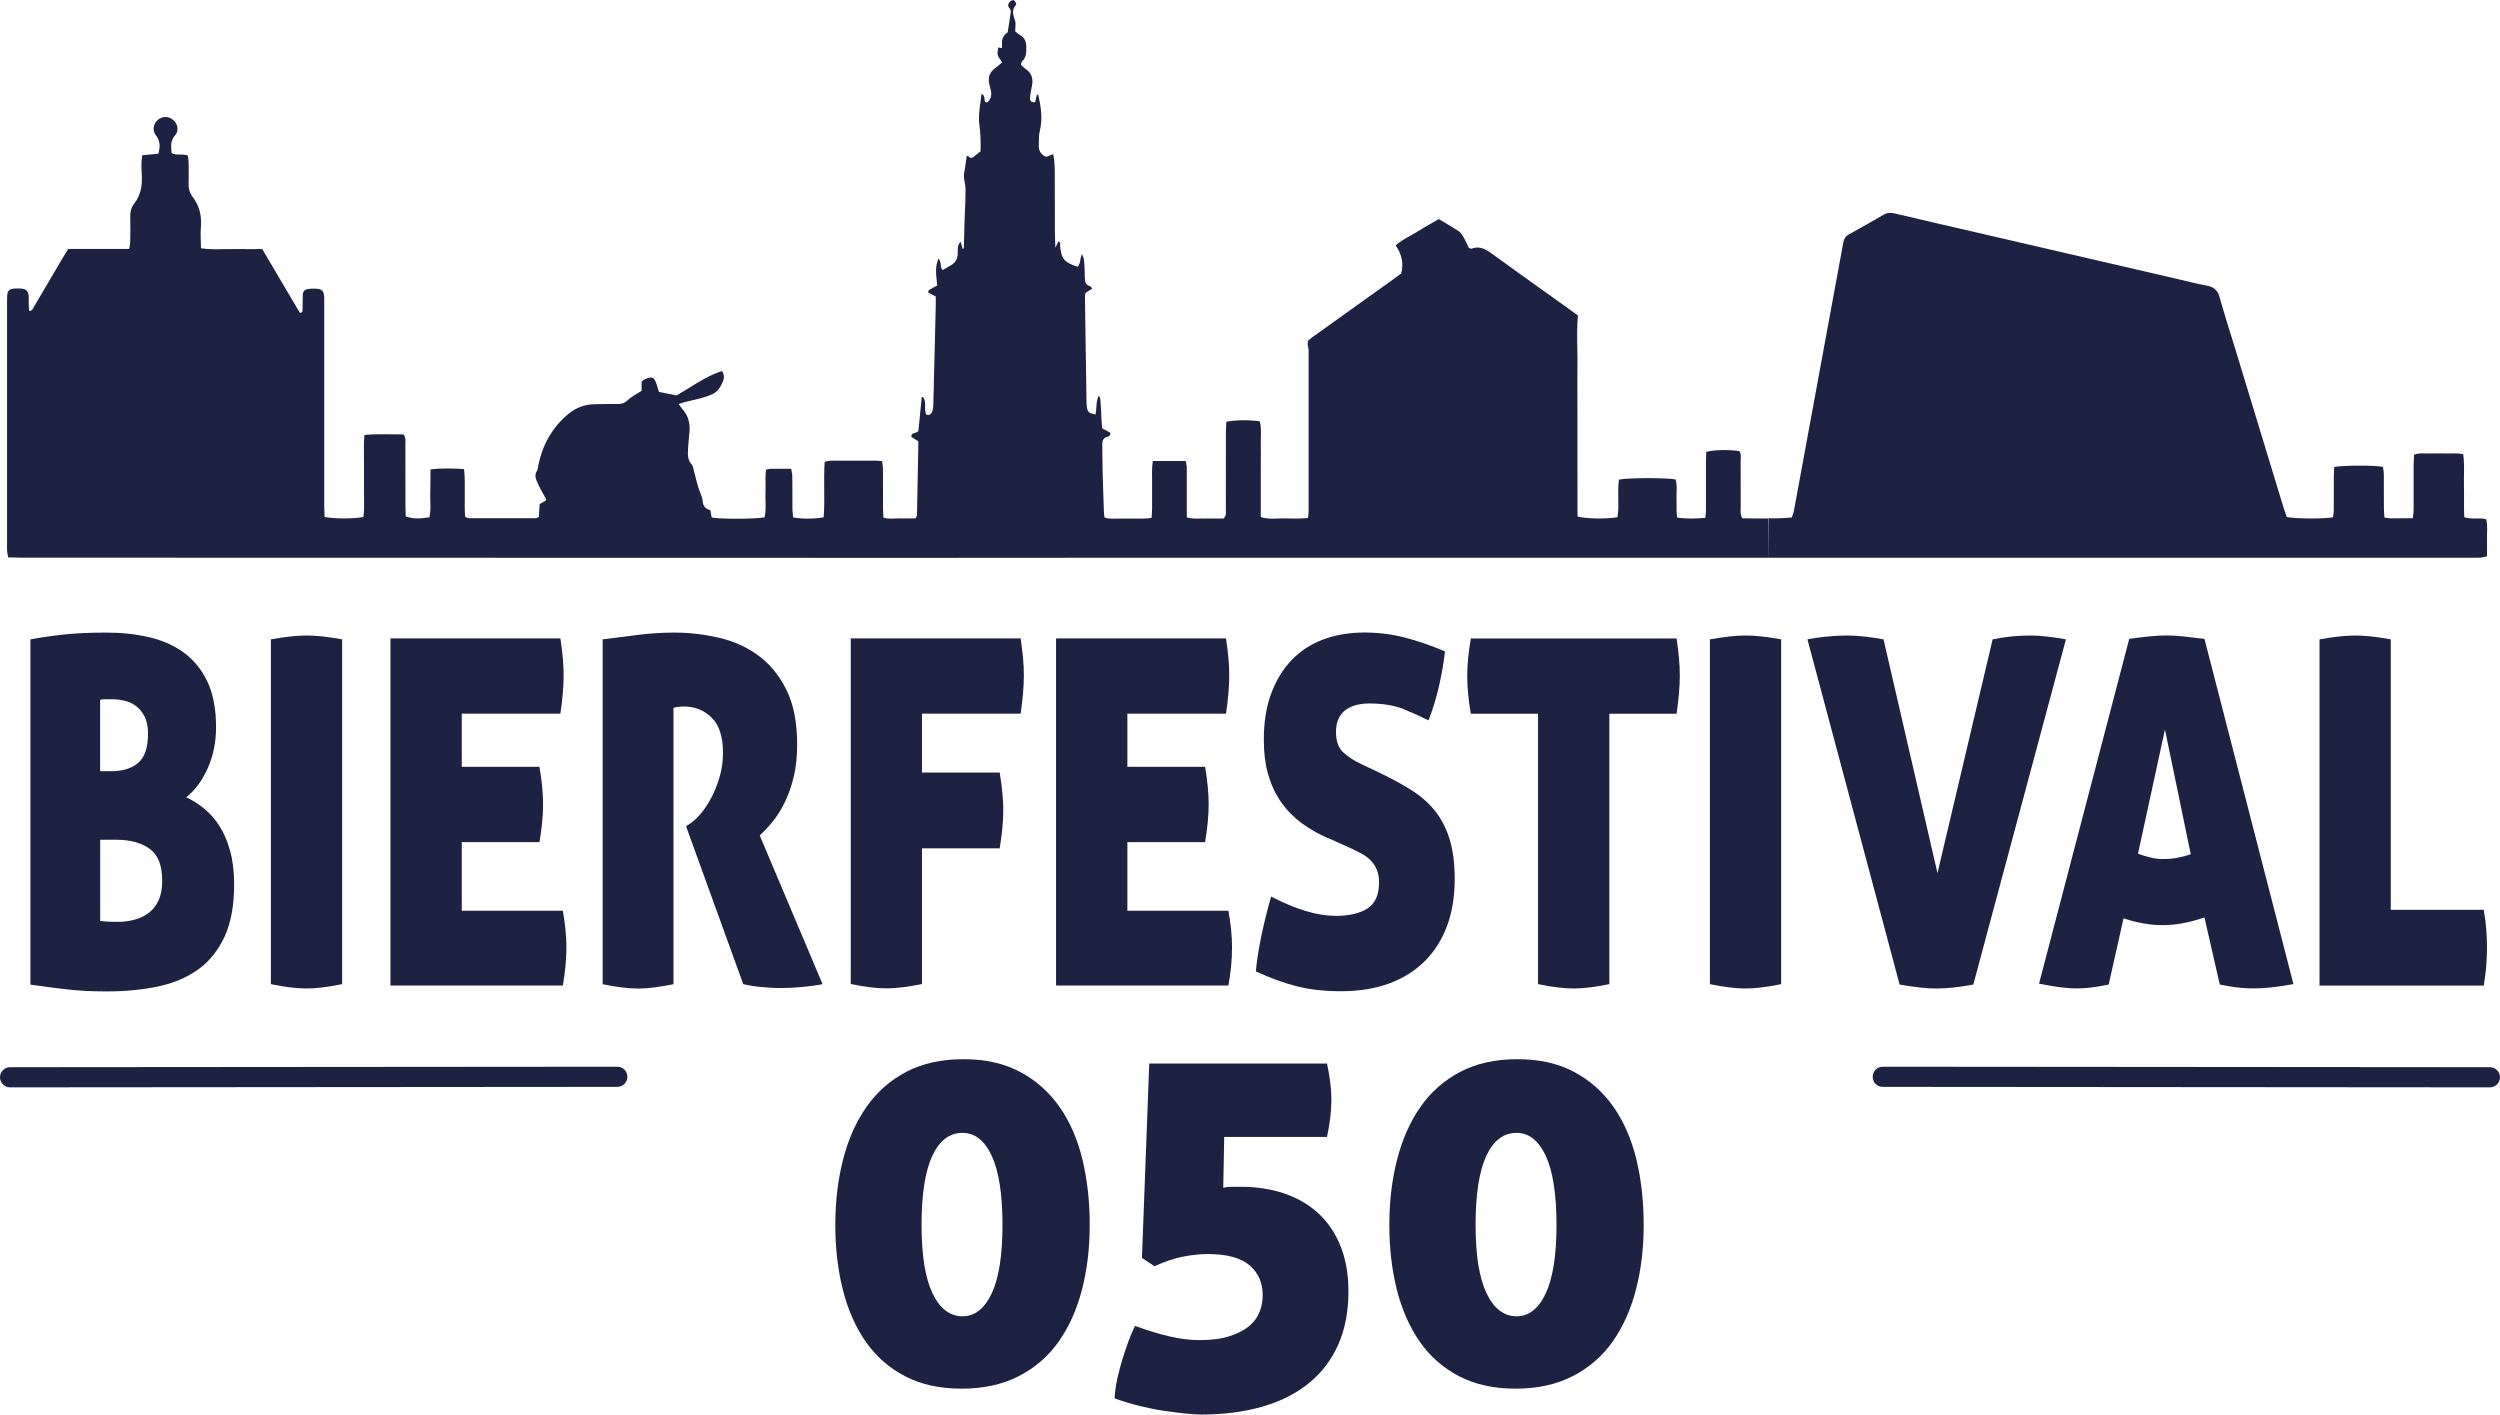
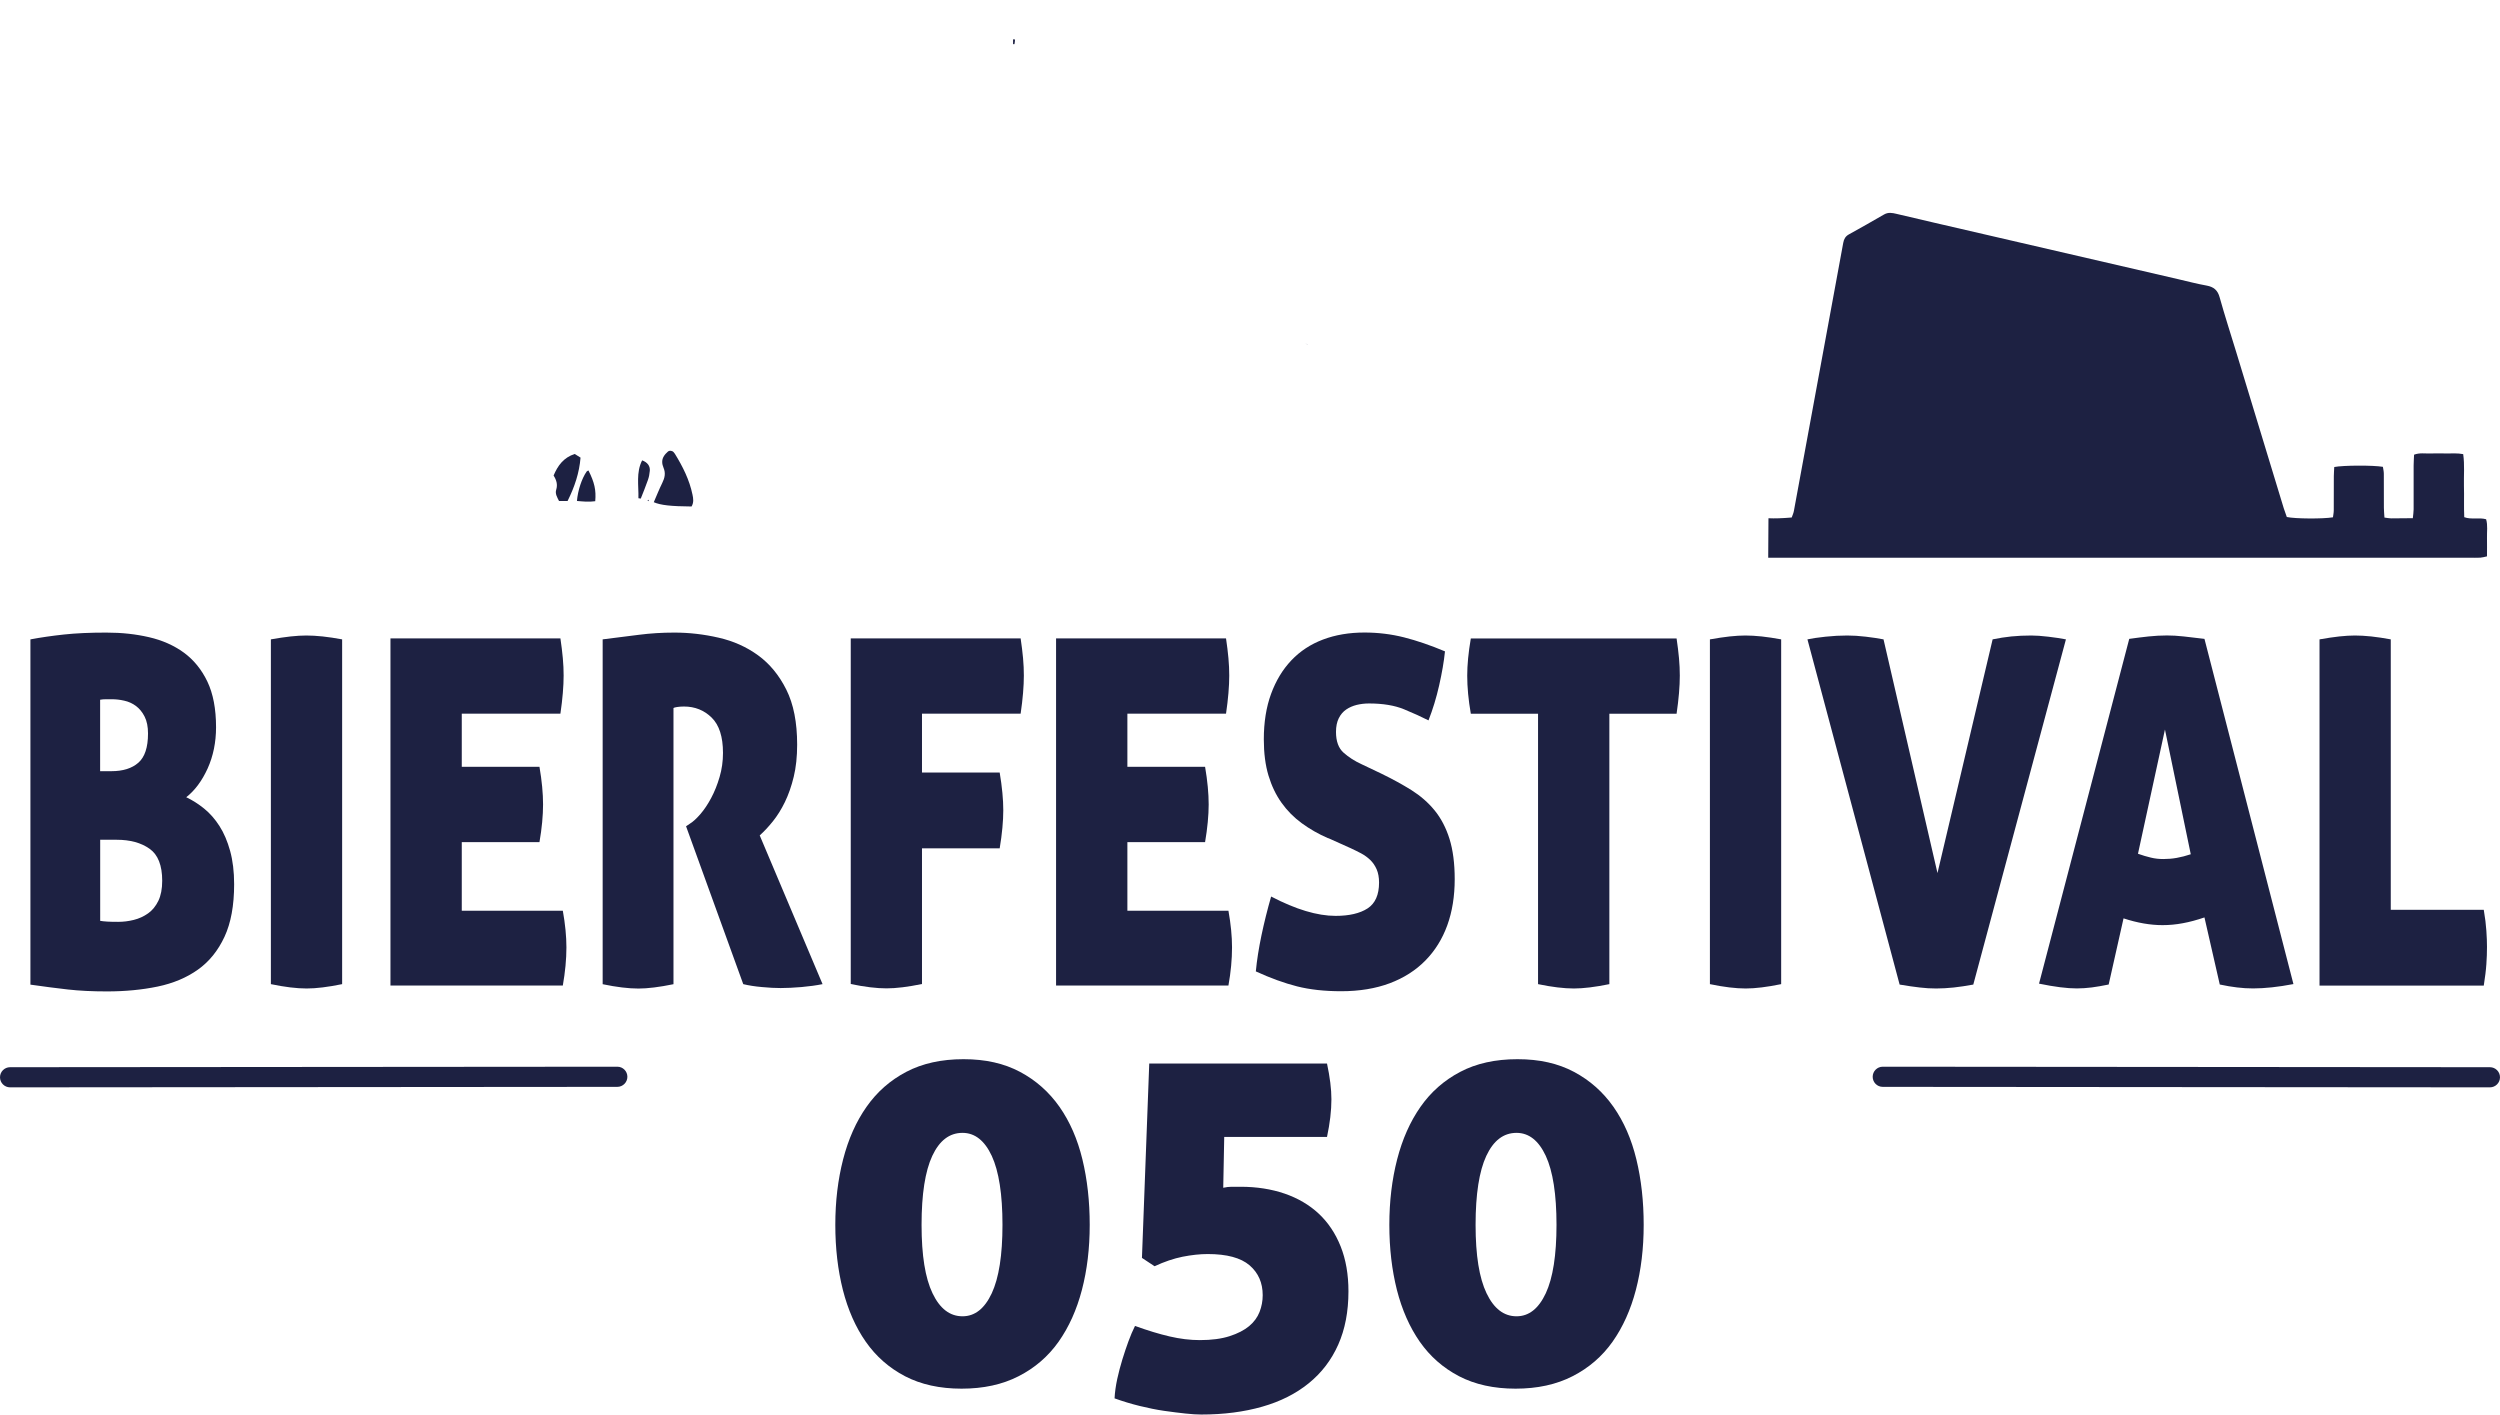
<svg xmlns="http://www.w3.org/2000/svg" width="281" height="159" viewBox="0 0 281 159" fill="none">
  <g clip-path="url(#clip0_901_1314)">
    <path fill-rule="evenodd" clip-rule="evenodd" d="M279.872 119.954C280.492 119.954 281 120.464 281 121.086C281 121.708 280.492 122.218 279.872 122.218L211.617 122.163C210.99 122.163 210.489 121.652 210.489 121.03C210.489 120.408 210.997 119.898 211.617 119.898L279.872 119.954ZM69.39 119.898C70.017 119.898 70.518 120.408 70.518 121.03C70.518 121.652 70.01 122.163 69.39 122.163L1.128 122.218C0.508 122.218 0 121.708 0 121.086C0 120.464 0.508 119.954 1.128 119.954L69.39 119.898Z" fill="#1D2142" />
    <path d="M3.426 71.865C4.575 71.648 5.829 71.466 7.18 71.32C8.538 71.173 10.119 71.103 11.93 71.103C13.74 71.103 15.258 71.278 16.749 71.62C18.239 71.963 19.548 72.543 20.662 73.353C21.777 74.171 22.661 75.254 23.309 76.61C23.956 77.966 24.284 79.678 24.284 81.74C24.284 83.438 23.963 84.99 23.337 86.38C22.703 87.771 21.902 88.847 20.934 89.609C21.63 89.938 22.299 90.364 22.947 90.888C23.594 91.412 24.165 92.062 24.667 92.845C25.168 93.621 25.565 94.557 25.865 95.64C26.164 96.724 26.317 97.975 26.317 99.386C26.317 101.777 25.955 103.747 25.231 105.299C24.507 106.857 23.511 108.087 22.243 108.989C20.976 109.89 19.465 110.526 17.717 110.89C15.969 111.253 14.067 111.435 12.013 111.435C10.383 111.435 8.921 111.365 7.626 111.218C6.33 111.071 4.924 110.89 3.419 110.673V71.872L3.426 71.865ZM12.521 86.681C13.817 86.681 14.826 86.366 15.551 85.73C16.275 85.094 16.637 84.004 16.637 82.446C16.637 81.684 16.512 81.055 16.254 80.545C15.996 80.035 15.669 79.643 15.279 79.35C14.889 79.063 14.45 78.861 13.963 78.756C13.482 78.644 13.016 78.595 12.563 78.595H11.909C11.651 78.595 11.435 78.616 11.254 78.651V86.681H12.521ZM11.254 103.503C11.463 103.538 11.727 103.566 12.048 103.587C12.361 103.608 12.779 103.615 13.294 103.615C13.866 103.615 14.45 103.545 15.035 103.398C15.627 103.251 16.157 103.007 16.644 102.664C17.125 102.322 17.508 101.853 17.8 101.252C18.086 100.658 18.232 99.903 18.232 99.002C18.232 97.269 17.758 96.06 16.804 95.396C15.857 94.725 14.625 94.389 13.113 94.389H11.261V103.51L11.254 103.503Z" fill="#1D2142" />
    <path d="M30.447 71.865C31.262 71.718 32 71.613 32.668 71.536C33.33 71.466 33.922 71.431 34.43 71.431C34.974 71.431 35.586 71.466 36.262 71.536C36.944 71.613 37.676 71.718 38.456 71.865V110.617C36.854 110.946 35.531 111.106 34.472 111.106C33.358 111.106 32.014 110.946 30.447 110.617V71.865Z" fill="#1D2142" />
    <path d="M43.888 71.753H62.99C63.108 72.55 63.199 73.29 63.261 73.975C63.324 74.66 63.352 75.317 63.352 75.932C63.352 77.127 63.234 78.553 62.99 80.216H51.903V86.185H60.636C60.908 87.778 61.04 89.19 61.04 90.42C61.04 91.65 60.908 93.097 60.636 94.655H51.903V102.364H63.261C63.533 103.88 63.666 105.257 63.666 106.487C63.666 107.829 63.526 109.254 63.261 110.771H43.888V71.746V71.753Z" fill="#1D2142" />
    <path d="M67.739 71.865C69.216 71.683 70.581 71.515 71.834 71.348C73.088 71.187 74.404 71.103 75.797 71.103C77.454 71.103 79.119 71.292 80.776 71.676C82.434 72.053 83.917 72.718 85.212 73.661C86.508 74.604 87.566 75.883 88.381 77.512C89.196 79.14 89.6 81.202 89.6 83.697C89.6 85.039 89.474 86.241 89.217 87.303C88.959 88.372 88.625 89.323 88.221 90.154C87.817 90.986 87.357 91.713 86.863 92.328C86.368 92.943 85.874 93.467 85.393 93.9L92.455 110.617C91.731 110.764 90.937 110.869 90.08 110.946C89.217 111.016 88.444 111.057 87.747 111.057C87.141 111.057 86.445 111.023 85.644 110.946C84.843 110.876 84.14 110.764 83.541 110.617L77.113 92.873L77.517 92.6C77.879 92.384 78.276 92.02 78.715 91.517C79.153 91.007 79.558 90.406 79.933 89.7C80.31 88.994 80.63 88.204 80.881 87.338C81.138 86.471 81.264 85.563 81.264 84.626C81.264 82.816 80.839 81.495 79.996 80.664C79.153 79.832 78.109 79.413 76.876 79.413C76.577 79.413 76.319 79.434 76.103 79.469C75.894 79.504 75.755 79.538 75.699 79.58V110.624C74.098 110.953 72.788 111.113 71.765 111.113C70.65 111.113 69.306 110.953 67.739 110.624V71.872V71.865Z" fill="#1D2142" />
    <path d="M95.617 71.753H114.719C114.837 72.55 114.928 73.29 114.991 73.975C115.053 74.66 115.081 75.317 115.081 75.932C115.081 77.127 114.963 78.553 114.719 80.216H103.632V86.835H112.365C112.637 88.463 112.769 89.875 112.769 91.07C112.769 92.265 112.637 93.733 112.365 95.354H103.632V110.603C102.03 110.932 100.707 111.092 99.649 111.092C98.534 111.092 97.191 110.932 95.624 110.603V71.746L95.617 71.753Z" fill="#1D2142" />
    <path d="M118.702 71.753H137.805C137.923 72.55 138.014 73.29 138.076 73.975C138.139 74.66 138.167 75.317 138.167 75.932C138.167 77.127 138.049 78.553 137.805 80.216H126.718V86.185H135.451C135.723 87.778 135.855 89.19 135.855 90.42C135.855 91.65 135.716 93.097 135.451 94.655H126.718V102.364H138.076C138.348 103.88 138.48 105.257 138.48 106.487C138.48 107.829 138.348 109.254 138.076 110.771H118.702V71.746V71.753Z" fill="#1D2142" />
    <path d="M149.296 94.222C148.209 93.754 147.22 93.187 146.329 92.537C145.437 91.888 144.678 91.119 144.045 90.231C143.411 89.344 142.923 88.323 142.575 87.163C142.227 86.003 142.053 84.647 142.053 83.096C142.053 81.181 142.325 79.475 142.868 77.994C143.411 76.512 144.17 75.254 145.152 74.22C146.134 73.186 147.318 72.41 148.704 71.886C150.089 71.362 151.642 71.096 153.363 71.096C154.902 71.096 156.385 71.278 157.82 71.641C159.254 72.005 160.786 72.529 162.416 73.214C162.298 74.374 162.075 75.646 161.761 77.037C161.448 78.427 161.044 79.741 160.563 80.971C159.777 80.573 158.857 80.153 157.806 79.72C156.747 79.287 155.438 79.07 153.871 79.07C153.39 79.07 152.931 79.126 152.492 79.231C152.053 79.343 151.663 79.51 151.315 79.748C150.967 79.986 150.688 80.307 150.479 80.727C150.271 81.146 150.166 81.656 150.166 82.271C150.166 83.319 150.452 84.102 151.023 84.605C151.594 85.115 152.276 85.549 153.056 85.905L155.229 86.939C156.496 87.555 157.632 88.177 158.648 88.812C159.658 89.448 160.529 90.203 161.253 91.091C161.977 91.978 162.534 93.048 162.924 94.292C163.314 95.543 163.509 97.052 163.509 98.82C163.509 100.735 163.231 102.468 162.674 104.006C162.116 105.543 161.295 106.864 160.208 107.968C159.122 109.073 157.785 109.925 156.204 110.519C154.616 111.113 152.799 111.414 150.751 111.414C148.878 111.414 147.227 111.232 145.793 110.869C144.358 110.505 142.812 109.946 141.155 109.185C141.273 107.92 141.489 106.571 141.788 105.138C142.088 103.712 142.45 102.252 142.875 100.77C145.646 102.217 148.063 102.944 150.117 102.944C151.656 102.944 152.854 102.664 153.718 102.105C154.574 101.546 155.006 100.574 155.006 99.205C155.006 98.625 154.916 98.128 154.735 97.709C154.553 97.297 154.31 96.94 154.01 96.654C153.711 96.367 153.37 96.123 152.994 95.92C152.617 95.724 152.234 95.529 151.837 95.347L149.303 94.208L149.296 94.222Z" fill="#1D2142" />
    <path d="M172.876 80.223H165.32C165.048 78.665 164.916 77.239 164.916 75.939C164.916 74.744 165.048 73.353 165.32 71.76H188.448C188.566 72.557 188.657 73.297 188.719 73.982C188.782 74.667 188.81 75.324 188.81 75.939C188.81 77.134 188.691 78.56 188.448 80.223H180.892V110.617C179.29 110.946 177.967 111.106 176.908 111.106C175.794 111.106 174.45 110.946 172.876 110.617V80.223Z" fill="#1D2142" />
    <path d="M192.201 71.865C193.016 71.718 193.754 71.613 194.416 71.536C195.077 71.466 195.669 71.431 196.178 71.431C196.721 71.431 197.334 71.466 198.009 71.536C198.685 71.613 199.416 71.718 200.203 71.865V110.617C198.601 110.946 197.278 111.106 196.22 111.106C195.105 111.106 193.761 110.946 192.194 110.617V71.865H192.201Z" fill="#1D2142" />
    <path d="M203.156 71.865C203.671 71.753 204.347 71.655 205.189 71.564C206.032 71.474 206.847 71.431 207.634 71.431C208.267 71.431 208.964 71.474 209.716 71.564C210.468 71.655 211.137 71.753 211.708 71.865L217.773 98.135L223.971 71.865C224.668 71.718 225.364 71.613 226.074 71.536C226.785 71.466 227.53 71.431 228.317 71.431C228.832 71.431 229.466 71.474 230.218 71.564C230.97 71.655 231.639 71.753 232.21 71.865L221.798 110.666C221.012 110.813 220.28 110.918 219.605 110.995C218.922 111.064 218.268 111.106 217.634 111.106C217 111.106 216.415 111.071 215.782 110.995C215.148 110.925 214.396 110.813 213.518 110.666L203.156 71.865Z" fill="#1D2142" />
    <path d="M239.313 71.809C240.1 71.697 240.831 71.613 241.507 71.536C242.189 71.466 242.872 71.425 243.568 71.425C244.139 71.425 244.766 71.46 245.448 71.536C246.131 71.606 246.904 71.697 247.781 71.809L257.782 110.61C256.062 110.939 254.55 111.099 253.255 111.099C252.649 111.099 252.05 111.064 251.445 110.988C250.839 110.918 250.191 110.806 249.502 110.659L247.781 103.118C246.939 103.405 246.131 103.629 245.358 103.768C244.585 103.915 243.826 103.985 243.074 103.985C242.377 103.985 241.674 103.922 240.95 103.796C240.225 103.67 239.473 103.482 238.686 103.223L237.015 110.659C236.319 110.806 235.685 110.911 235.114 110.988C234.543 111.058 233.986 111.099 233.442 111.099C232.899 111.099 232.272 111.058 231.562 110.967C230.852 110.876 230.058 110.743 229.187 110.561L239.327 71.809H239.313ZM243.338 82.012L240.309 95.962C240.824 96.144 241.305 96.29 241.758 96.395C242.21 96.507 242.677 96.556 243.164 96.556C243.68 96.556 244.181 96.514 244.682 96.423C245.184 96.332 245.699 96.2 246.242 96.018L243.345 82.019L243.338 82.012Z" fill="#1D2142" />
    <path d="M260.721 71.865C261.535 71.718 262.274 71.613 262.935 71.536C263.597 71.466 264.189 71.431 264.697 71.431C265.24 71.431 265.853 71.466 266.529 71.536C267.204 71.613 267.935 71.718 268.722 71.865V102.259H279.175C279.329 103.16 279.426 103.95 279.468 104.621C279.517 105.292 279.537 105.9 279.537 106.438C279.537 107.053 279.517 107.696 279.468 108.367C279.426 109.038 279.322 109.841 279.175 110.785H260.714V71.872L260.721 71.865Z" fill="#1D2142" />
    <path d="M108.075 156.086C105.631 156.086 103.514 155.617 101.724 154.688C99.934 153.751 98.465 152.459 97.316 150.816C96.167 149.174 95.31 147.224 94.739 144.988C94.175 142.751 93.889 140.319 93.889 137.677C93.889 135.036 94.182 132.583 94.767 130.311C95.352 128.04 96.229 126.069 97.399 124.406C98.569 122.736 100.053 121.429 101.863 120.478C103.674 119.528 105.812 119.053 108.298 119.053C110.784 119.053 112.86 119.528 114.649 120.478C116.439 121.429 117.916 122.743 119.086 124.406C120.255 126.076 121.112 128.04 121.662 130.311C122.212 132.583 122.484 135.036 122.484 137.677C122.484 140.319 122.191 142.751 121.606 144.988C121.022 147.224 120.144 149.167 118.981 150.816C117.811 152.466 116.314 153.758 114.489 154.688C112.665 155.624 110.527 156.086 108.082 156.086H108.075ZM108.187 147.951C109.573 147.951 110.666 147.091 111.474 145.365C112.275 143.646 112.679 141.081 112.679 137.67C112.679 134.26 112.275 131.646 111.474 129.92C110.673 128.201 109.573 127.334 108.187 127.334C106.724 127.334 105.596 128.194 104.788 129.92C103.987 131.639 103.584 134.225 103.584 137.67C103.584 141.116 103.994 143.646 104.816 145.365C105.638 147.084 106.759 147.951 108.187 147.951Z" fill="#1D2142" />
    <path d="M129.162 119.542H149.156C149.484 121.079 149.651 122.421 149.651 123.553C149.651 124.839 149.484 126.244 149.156 127.788H137.603L137.492 133.505C137.819 133.435 138.132 133.393 138.425 133.393H139.462C141.252 133.393 142.896 133.652 144.393 134.162C145.89 134.679 147.165 135.427 148.223 136.413C149.282 137.405 150.103 138.628 150.688 140.096C151.273 141.563 151.566 143.247 151.566 145.148C151.566 147.42 151.183 149.418 150.417 151.138C149.651 152.864 148.543 154.311 147.102 155.478C145.66 156.652 143.912 157.532 141.872 158.112C139.824 158.699 137.547 158.993 135.026 158.993C134.553 158.993 133.961 158.958 133.243 158.881C132.533 158.804 131.739 158.706 130.862 158.581C129.984 158.455 129.065 158.266 128.097 158.029C127.129 157.791 126.189 157.504 125.277 157.176C125.311 156.477 125.416 155.757 125.576 155.002C125.743 154.255 125.931 153.521 126.154 152.801C126.377 152.081 126.6 151.41 126.837 150.767C127.073 150.124 127.317 149.551 127.575 149.034C128.995 149.551 130.291 149.943 131.461 150.215C132.631 150.488 133.759 150.628 134.859 150.628C136.175 150.628 137.29 150.481 138.202 150.187C139.114 149.894 139.845 149.516 140.396 149.062C140.946 148.601 141.336 148.07 141.572 147.469C141.809 146.861 141.928 146.232 141.928 145.575C141.928 144.184 141.433 143.066 140.451 142.22C139.462 141.374 137.895 140.955 135.744 140.955C134.866 140.955 133.926 141.06 132.923 141.256C131.92 141.458 130.869 141.815 129.775 142.325L128.355 141.388L129.176 119.514L129.162 119.542Z" fill="#1D2142" />
    <path d="M170.348 156.086C167.904 156.086 165.787 155.617 163.997 154.688C162.207 153.751 160.738 152.459 159.588 150.816C158.439 149.167 157.583 147.224 157.012 144.988C156.448 142.751 156.162 140.319 156.162 137.677C156.162 135.036 156.455 132.583 157.04 130.311C157.625 128.04 158.502 126.069 159.665 124.406C160.835 122.736 162.318 121.429 164.129 120.478C165.933 119.528 168.078 119.053 170.564 119.053C173.05 119.053 175.125 119.528 176.915 120.478C178.705 121.429 180.181 122.743 181.351 124.406C182.521 126.076 183.378 128.04 183.928 130.311C184.478 132.583 184.75 135.036 184.75 137.677C184.75 140.319 184.457 142.751 183.872 144.988C183.287 147.224 182.41 149.167 181.247 150.816C180.077 152.466 178.579 153.758 176.755 154.688C174.93 155.624 172.792 156.086 170.348 156.086ZM170.459 147.951C171.845 147.951 172.939 147.091 173.746 145.365C174.547 143.646 174.951 141.081 174.951 137.67C174.951 134.26 174.547 131.646 173.746 129.92C172.946 128.201 171.845 127.334 170.459 127.334C168.997 127.334 167.869 128.194 167.061 129.92C166.26 131.639 165.856 134.225 165.856 137.67C165.856 141.116 166.267 143.646 167.089 145.365C167.911 147.084 169.032 147.951 170.459 147.951Z" fill="#1D2142" />
    <path d="M279.44 58.363C278.604 58.139 277.79 58.426 276.982 58.132C276.926 56.944 276.982 55.791 276.947 54.638C276.919 53.45 277.037 52.261 276.863 51.045C276.223 50.92 275.631 50.976 275.039 50.969C274.398 50.962 273.764 50.955 273.131 50.969C272.553 50.99 271.954 50.871 271.341 51.108C271.327 51.549 271.292 51.947 271.292 52.338C271.292 53.974 271.292 55.616 271.292 57.252C271.292 57.559 271.236 57.859 271.202 58.244C270.345 58.251 269.551 58.265 268.764 58.265C268.534 58.265 268.305 58.209 268.012 58.174C267.991 57.783 267.949 57.433 267.949 57.084C267.942 55.805 267.949 54.526 267.942 53.247C267.942 52.981 267.873 52.716 267.838 52.471C266.731 52.282 263.367 52.297 262.371 52.492C262.357 52.821 262.322 53.177 262.322 53.526C262.322 54.805 262.322 56.084 262.315 57.363C262.315 57.629 262.253 57.901 262.225 58.146C261.076 58.335 257.956 58.314 257.037 58.111C256.932 57.804 256.8 57.468 256.695 57.133C254.92 51.29 253.144 45.447 251.361 39.605C250.734 37.543 250.066 35.496 249.488 33.42C249.265 32.609 248.819 32.246 248.025 32.099C246.932 31.903 245.852 31.617 244.766 31.365C235.657 29.255 226.555 27.151 217.446 25.041C216.011 24.705 214.584 24.37 213.149 24.034C212.683 23.922 212.23 23.838 211.763 24.111C210.454 24.873 209.138 25.614 207.815 26.347C207.432 26.557 207.258 26.865 207.181 27.291C206.554 30.75 205.913 34.203 205.273 37.655C204.061 44.252 202.849 50.85 201.631 57.44C201.582 57.699 201.463 57.95 201.387 58.167C200.3 58.258 199.458 58.286 198.775 58.251C198.775 59.733 198.761 61.207 198.747 62.689H277.595C277.992 62.689 278.388 62.703 278.792 62.682C279.022 62.668 279.245 62.598 279.538 62.535C279.538 61.822 279.551 61.144 279.538 60.473C279.517 59.767 279.642 59.055 279.44 58.363Z" fill="#1D2142" />
    <path d="M77.733 56.93C77.998 56.469 77.928 56.035 77.837 55.602C77.496 53.939 76.744 52.45 75.86 51.011C75.818 50.941 75.769 50.878 75.713 50.822C75.553 50.647 75.247 50.605 75.066 50.766C74.891 50.92 74.724 51.094 74.606 51.297C74.355 51.709 74.404 52.157 74.578 52.569C74.836 53.177 74.724 53.708 74.439 54.281C74.091 54.987 73.798 55.728 73.485 56.448C74.251 56.783 75.4 56.909 77.726 56.93" fill="#1D2142" />
-     <path d="M67.196 51.821C67.287 52.611 67.294 53.296 67.454 53.946C67.649 54.742 68.011 55.504 67.893 56.399C68.937 56.518 69.905 56.587 70.922 56.434C70.894 56.175 70.901 55.972 70.852 55.791C70.706 55.211 70.685 54.652 70.755 54.037C70.852 53.191 70.595 52.338 70.281 51.605C69.244 51.675 68.311 51.744 67.196 51.821Z" fill="#1D2142" />
    <path d="M63.798 56.308C64.592 54.708 65.114 53.149 65.253 51.437C65.01 51.283 64.787 51.143 64.599 51.025C63.338 51.437 62.691 52.338 62.224 53.45C62.551 53.96 62.697 54.47 62.516 55.05C62.377 55.497 62.621 55.889 62.837 56.315H63.791L63.798 56.308Z" fill="#1D2142" />
    <path d="M66.904 56.343C67.015 55.078 66.82 54.232 66.145 52.883C66.075 52.919 65.984 52.939 65.943 52.995C65.393 53.778 64.947 55.127 64.849 56.308C65.504 56.364 66.159 56.441 66.897 56.336" fill="#1D2142" />
    <path d="M71.765 56.001C71.848 56.014 71.939 56.028 72.022 56.042C72.294 55.35 72.579 54.666 72.823 53.96C72.942 53.631 73.011 53.268 73.039 52.919C73.088 52.373 72.767 51.961 72.176 51.744C71.479 53.114 71.799 54.575 71.758 56.001" fill="#1D2142" />
    <path d="M114.071 4.459L113.89 4.438V4.955L114.002 4.962L114.071 4.459Z" fill="#1D2142" />
    <path d="M72.893 56.259C72.893 56.259 72.872 56.21 72.858 56.182C72.844 56.203 72.816 56.224 72.809 56.252C72.809 56.28 72.83 56.308 72.844 56.336C72.858 56.315 72.879 56.287 72.893 56.266" fill="#1D2142" />
    <path d="M146.97 38.682C146.879 38.675 146.782 38.661 146.691 38.654C146.789 38.654 146.879 38.661 146.977 38.669V38.682" fill="#1D2142" />
    <path d="M114.071 4.459L114.002 4.962L113.89 4.955V4.431L114.071 4.459Z" fill="#1D2142" />
    <path d="M72.893 56.259C72.893 56.259 72.858 56.308 72.844 56.329C72.83 56.301 72.809 56.273 72.809 56.245C72.809 56.224 72.837 56.196 72.858 56.175C72.872 56.203 72.879 56.224 72.893 56.252" fill="#1D2142" />
-     <path fill-rule="evenodd" clip-rule="evenodd" d="M195.85 58.258C196.798 58.279 197.772 58.279 198.713 58.272L198.747 58.258C198.754 59.739 198.768 61.214 198.782 62.689H180.132H126.739C122.877 62.689 119.016 62.692 115.154 62.696C111.293 62.699 107.431 62.703 103.57 62.703L2.514 62.682C2.052 62.682 1.584 62.67 1.073 62.657L0.919 62.654C0.904 62.564 0.888 62.481 0.873 62.402C0.84 62.228 0.81 62.074 0.801 61.92C0.786 61.72 0.789 61.521 0.792 61.321C0.793 61.241 0.794 61.161 0.794 61.081V34.231C0.794 34.171 0.794 34.112 0.794 34.052C0.793 33.754 0.792 33.452 0.815 33.154C0.85 32.707 1.038 32.525 1.483 32.456C1.602 32.435 1.72 32.428 1.839 32.428C2.918 32.393 3.287 32.553 3.231 33.783C3.222 34.053 3.236 34.327 3.25 34.599C3.256 34.714 3.262 34.829 3.266 34.944C3.571 34.961 3.662 34.778 3.747 34.608C3.765 34.572 3.783 34.536 3.802 34.503C4.875 32.687 5.947 30.863 7.019 29.04L7.02 29.038C7.171 28.787 7.326 28.537 7.493 28.266C7.55 28.174 7.608 28.08 7.667 27.983H14.527C14.542 27.867 14.56 27.758 14.577 27.654C14.609 27.463 14.639 27.288 14.639 27.116C14.652 26.243 14.666 25.362 14.639 24.481C14.624 23.901 14.708 23.363 15.07 22.902C15.829 21.938 16.01 20.833 15.934 19.638C15.892 18.932 15.857 18.213 15.996 17.451C16.616 17.395 17.194 17.339 17.8 17.276C18.002 16.528 18.037 15.885 17.535 15.228C17.09 14.648 17.236 13.928 17.717 13.495C18.183 13.076 18.859 13.034 19.367 13.404C19.952 13.831 20.182 14.641 19.687 15.193C19.151 15.805 19.213 16.43 19.28 17.104C19.284 17.138 19.287 17.172 19.291 17.206C19.589 17.375 19.907 17.372 20.23 17.37C20.525 17.368 20.823 17.366 21.115 17.493C21.123 17.581 21.136 17.673 21.15 17.768C21.174 17.929 21.199 18.097 21.199 18.268C21.213 18.988 21.227 19.708 21.199 20.428C21.171 21.043 21.261 21.623 21.644 22.119C22.445 23.147 22.689 24.314 22.578 25.6C22.535 26.102 22.553 26.608 22.571 27.13C22.58 27.384 22.589 27.642 22.591 27.906C23.425 28.04 24.225 28.023 25.015 28.006C25.374 27.998 25.731 27.99 26.087 27.997C26.827 28.006 27.566 28.003 28.32 28C28.702 27.998 29.088 27.997 29.479 27.997C30.639 29.966 31.795 31.926 32.939 33.866L33.706 35.167C34.007 35.14 34.006 34.985 34.006 34.837C34.006 34.83 34.005 34.824 34.005 34.818C34.008 34.658 34.008 34.498 34.009 34.338C34.011 33.939 34.014 33.54 34.033 33.14C34.054 32.735 34.235 32.553 34.611 32.49C34.841 32.449 35.085 32.442 35.322 32.442C36.227 32.456 36.436 32.651 36.443 33.581C36.448 34.541 36.446 35.5 36.444 36.46C36.444 36.94 36.443 37.42 36.443 37.9V56.839C36.443 57.137 36.456 57.434 36.469 57.723C36.475 57.855 36.48 57.984 36.485 58.111C37.522 58.321 39.848 58.321 40.844 58.111C40.947 57.429 40.934 56.738 40.92 56.046C40.914 55.709 40.907 55.372 40.914 55.036C40.921 54.536 40.917 54.037 40.914 53.537C40.91 53.037 40.907 52.538 40.914 52.038C40.916 51.737 40.912 51.435 40.908 51.132C40.898 50.4 40.889 49.657 40.963 48.886C42.083 48.788 43.166 48.804 44.217 48.819C44.596 48.825 44.972 48.83 45.343 48.83C45.604 49.143 45.588 49.451 45.573 49.74C45.569 49.806 45.566 49.87 45.566 49.934C45.573 52.255 45.573 54.568 45.573 56.888C45.573 57.193 45.586 57.503 45.598 57.8C45.601 57.884 45.605 57.967 45.608 58.048C46.422 58.314 47.001 58.335 48.261 58.146C48.407 57.552 48.387 56.941 48.368 56.328C48.359 56.033 48.349 55.737 48.358 55.441C48.379 54.82 48.38 54.194 48.383 53.545C48.383 53.289 48.384 53.029 48.386 52.765C49.675 52.597 50.88 52.653 52.161 52.723C52.263 53.717 52.252 54.701 52.241 55.675C52.231 56.489 52.222 57.296 52.279 58.097C52.342 58.121 52.396 58.146 52.445 58.169C52.537 58.211 52.608 58.244 52.676 58.244C54.348 58.248 56.019 58.247 57.69 58.245C58.526 58.245 59.362 58.244 60.197 58.244C60.273 58.244 60.349 58.212 60.434 58.175C60.473 58.158 60.515 58.141 60.559 58.125C60.579 57.789 60.602 57.453 60.627 57.103C60.637 56.957 60.647 56.809 60.657 56.657C60.88 56.532 61.117 56.399 61.353 56.266C61.353 56.243 61.356 56.218 61.36 56.193C61.366 56.143 61.372 56.094 61.353 56.056C61.255 55.871 61.153 55.688 61.051 55.506C60.84 55.13 60.631 54.755 60.462 54.365C60.451 54.34 60.44 54.315 60.428 54.29C60.234 53.858 60.029 53.4 60.364 52.904C60.436 52.804 60.452 52.665 60.468 52.525C60.476 52.459 60.484 52.394 60.497 52.331C60.963 50.032 62.036 48.082 63.847 46.559C64.703 45.846 65.685 45.455 66.799 45.434C67.67 45.413 68.547 45.399 69.425 45.413C69.891 45.42 70.233 45.287 70.588 44.951C70.877 44.681 71.22 44.474 71.588 44.254C71.761 44.15 71.939 44.043 72.12 43.924V42.911C72.162 42.878 72.201 42.842 72.24 42.806C72.319 42.733 72.396 42.661 72.489 42.624C73.311 42.275 73.527 42.373 73.805 43.19C73.876 43.409 73.94 43.627 73.998 43.83C74.02 43.906 74.042 43.979 74.063 44.05C74.262 44.09 74.457 44.128 74.65 44.167C75.101 44.257 75.549 44.346 76.041 44.448C76.507 44.184 76.969 43.897 77.437 43.607C78.603 42.883 79.798 42.141 81.145 41.702C81.466 42.177 81.389 42.568 81.229 42.939C80.985 43.491 80.686 44.022 80.108 44.287C79.683 44.483 79.223 44.637 78.764 44.763C78.393 44.864 78.018 44.95 77.642 45.036C77.396 45.093 77.149 45.149 76.904 45.21C76.787 45.237 76.676 45.276 76.536 45.325C76.46 45.351 76.376 45.38 76.277 45.413C76.328 45.482 76.373 45.544 76.414 45.602C76.514 45.742 76.592 45.852 76.681 45.951C77.399 46.747 77.608 47.684 77.482 48.732C77.417 49.268 77.382 49.814 77.347 50.357C77.341 50.452 77.335 50.546 77.329 50.64C77.294 51.206 77.322 51.737 77.747 52.206C77.877 52.347 77.922 52.563 77.965 52.775C77.98 52.845 77.994 52.915 78.011 52.981C78.067 53.189 78.119 53.397 78.171 53.606C78.282 54.053 78.394 54.5 78.541 54.938C78.59 55.088 78.648 55.234 78.706 55.379C78.838 55.707 78.969 56.035 78.993 56.413C79.021 56.867 79.314 57.224 79.836 57.335C79.892 57.608 79.941 57.873 79.989 58.146C80.344 58.349 84.794 58.363 85.944 58.153C86.077 57.565 86.061 56.962 86.046 56.358C86.037 56.05 86.029 55.742 86.041 55.434C86.054 55.11 86.049 54.785 86.045 54.457C86.037 53.91 86.03 53.357 86.104 52.793C86.169 52.779 86.23 52.764 86.287 52.75C86.405 52.72 86.507 52.695 86.605 52.695H88.931C88.947 52.799 88.966 52.898 88.985 52.993C89.022 53.185 89.056 53.361 89.056 53.533C89.065 54.28 89.066 55.023 89.067 55.766C89.067 56.261 89.068 56.757 89.07 57.252C89.076 57.478 89.1 57.705 89.123 57.925C89.131 58.005 89.14 58.083 89.147 58.16C90.206 58.342 91.529 58.335 92.58 58.146C92.663 57.095 92.653 56.037 92.643 54.967C92.634 53.959 92.624 52.939 92.692 51.905C92.762 51.891 92.83 51.874 92.898 51.857C93.057 51.817 93.21 51.779 93.367 51.779H98.507C98.628 51.779 98.746 51.793 98.88 51.808C98.962 51.817 99.049 51.827 99.147 51.835C99.159 51.935 99.174 52.031 99.189 52.126C99.218 52.309 99.245 52.484 99.245 52.66C99.252 54.142 99.252 55.616 99.252 57.098C99.258 57.392 99.273 57.687 99.291 58.01C99.294 58.071 99.297 58.132 99.301 58.195C99.77 58.318 100.214 58.298 100.647 58.279C100.805 58.272 100.962 58.265 101.118 58.265H102.894C102.92 58.215 102.946 58.171 102.97 58.13C103.025 58.039 103.068 57.967 103.068 57.894C103.131 55.141 103.18 52.387 103.228 49.613C103.064 49.508 102.914 49.411 102.774 49.321C102.654 49.243 102.541 49.171 102.434 49.103C102.422 48.765 102.634 48.709 102.847 48.653C103.001 48.612 103.155 48.571 103.228 48.425L103.236 48.349C103.359 47.117 103.482 45.883 103.604 44.644C103.629 44.64 103.655 44.635 103.681 44.63C103.707 44.625 103.733 44.619 103.758 44.616C103.778 44.66 103.8 44.705 103.823 44.749C103.878 44.856 103.933 44.963 103.953 45.077C103.988 45.274 103.985 45.476 103.982 45.678C103.977 45.992 103.973 46.304 104.113 46.594C104.489 46.727 104.684 46.524 104.781 46.251C104.872 45.993 104.907 45.699 104.907 45.427L105.178 34.398C105.183 34.161 105.181 33.924 105.18 33.685C105.179 33.565 105.178 33.444 105.178 33.322L105.027 33.245C104.765 33.111 104.54 32.995 104.329 32.889C104.342 32.835 104.349 32.786 104.355 32.744C104.365 32.676 104.372 32.627 104.398 32.609C104.621 32.474 104.852 32.35 105.093 32.221C105.176 32.177 105.26 32.132 105.345 32.085C105.331 31.913 105.312 31.74 105.292 31.567C105.202 30.753 105.111 29.932 105.485 29.073C105.688 29.273 105.71 29.505 105.733 29.734C105.754 29.952 105.775 30.168 105.951 30.352C106.068 30.284 106.19 30.216 106.314 30.148C106.521 30.032 106.735 29.913 106.94 29.786C107.414 29.492 107.637 29.059 107.651 28.486C107.653 28.409 107.652 28.331 107.651 28.253C107.645 27.902 107.64 27.536 107.964 27.165C107.99 27.251 108.014 27.33 108.037 27.405C108.107 27.631 108.164 27.818 108.222 28.018C108.237 27.991 108.257 27.968 108.275 27.946C108.306 27.91 108.333 27.878 108.333 27.843C108.347 27.385 108.359 26.926 108.371 26.466C108.383 26.007 108.396 25.547 108.41 25.089C108.424 24.67 108.441 24.251 108.458 23.831C108.476 23.412 108.493 22.993 108.507 22.573C108.521 22.133 108.528 21.693 108.528 21.253C108.525 21.003 108.48 20.757 108.436 20.511C108.367 20.131 108.297 19.75 108.382 19.352C108.463 18.952 108.519 18.545 108.575 18.132C108.6 17.946 108.625 17.759 108.653 17.57C108.783 17.48 108.858 17.558 108.935 17.638C108.991 17.696 109.048 17.754 109.127 17.751C109.146 17.748 109.167 17.745 109.187 17.742C109.247 17.735 109.308 17.727 109.35 17.695C109.626 17.486 109.888 17.27 110.182 17.029L110.213 17.003C110.248 15.997 110.213 14.998 110.081 14.012C109.97 13.177 110.082 12.364 110.197 11.527C110.241 11.209 110.285 10.887 110.318 10.56C110.633 10.683 110.645 10.905 110.656 11.113C110.665 11.258 110.672 11.397 110.784 11.489C110.808 11.489 110.834 11.493 110.859 11.497C110.909 11.505 110.959 11.513 110.986 11.489C111.404 11.147 111.474 10.686 111.376 10.19C111.35 10.041 111.311 9.895 111.272 9.749C111.239 9.626 111.207 9.503 111.181 9.379C111.035 8.687 111.237 8.121 111.815 7.695C111.997 7.561 112.167 7.417 112.342 7.268C112.442 7.183 112.544 7.096 112.651 7.01C112.585 6.904 112.516 6.808 112.45 6.716C112.319 6.535 112.2 6.371 112.149 6.185C112.102 6.015 112.131 5.827 112.162 5.63C112.176 5.535 112.191 5.437 112.198 5.339C112.269 5.349 112.331 5.359 112.392 5.368C112.465 5.38 112.537 5.391 112.623 5.402V4.822C112.614 4.324 112.827 3.925 113.264 3.627C113.389 2.858 113.507 2.125 113.605 1.384C113.626 1.244 113.584 1.048 113.493 0.95C113.173 0.622 113.354 0.356 113.584 0.126C113.674 0.042 113.932 -0.014 113.988 0.042C114.113 0.168 114.266 0.468 114.218 0.524C113.688 1.097 113.862 1.663 114.085 2.299C114.17 2.537 114.15 2.813 114.127 3.106C114.117 3.244 114.106 3.386 114.106 3.529C114.161 3.571 114.217 3.617 114.273 3.664C114.388 3.76 114.507 3.86 114.642 3.935C115.151 4.221 115.353 4.654 115.353 5.221C115.353 5.25 115.354 5.28 115.354 5.31C115.362 5.887 115.37 6.452 114.886 6.891C114.835 6.938 114.815 7.019 114.79 7.118C114.778 7.167 114.765 7.22 114.747 7.275C114.803 7.326 114.859 7.378 114.914 7.43C115.052 7.559 115.192 7.69 115.346 7.799C115.98 8.254 116.133 8.869 116 9.595C115.978 9.719 115.954 9.842 115.931 9.965C115.864 10.311 115.796 10.657 115.771 11.007C115.75 11.315 115.91 11.538 116.349 11.489C116.411 11.217 116.481 10.923 116.558 10.609C116.575 10.619 116.594 10.628 116.613 10.637C116.661 10.66 116.706 10.681 116.711 10.707C117.01 12.034 117.212 13.362 116.871 14.732C116.778 15.105 116.774 15.503 116.771 15.9C116.769 16.068 116.768 16.236 116.76 16.402V16.521C116.787 16.948 116.975 17.255 117.338 17.507C117.596 17.684 117.792 17.583 118.005 17.474C118.12 17.415 118.239 17.354 118.375 17.332C118.521 17.996 118.556 18.66 118.556 19.331C118.556 21.647 118.563 23.955 118.57 26.271L118.57 26.285C118.57 26.584 118.583 26.88 118.601 27.268C118.609 27.441 118.617 27.632 118.626 27.85C118.814 27.445 118.884 27.298 118.96 27.137C119.18 27.196 119.169 27.35 119.158 27.498C119.155 27.542 119.152 27.586 119.155 27.626C119.274 29.073 119.629 29.513 121.126 29.982C121.327 29.791 121.371 29.537 121.42 29.258C121.459 29.035 121.5 28.796 121.627 28.563C121.661 28.665 121.695 28.755 121.726 28.837C121.79 29.006 121.841 29.139 121.85 29.276C121.899 29.912 121.934 30.555 121.934 31.191C121.934 31.68 122.031 32.057 122.568 32.19C122.607 32.199 122.636 32.244 122.676 32.308C122.699 32.345 122.727 32.388 122.763 32.435C122.519 32.595 122.275 32.756 122.003 32.938C121.998 32.973 121.992 33.008 121.986 33.045C121.967 33.154 121.948 33.27 121.948 33.385L122.115 44.651C122.117 44.743 122.118 44.834 122.119 44.926C122.121 45.155 122.123 45.383 122.143 45.608C122.164 45.804 122.205 46 122.282 46.181C122.324 46.279 122.435 46.377 122.54 46.419C122.666 46.475 122.799 46.508 122.95 46.546C123.008 46.561 123.068 46.576 123.132 46.594C123.196 46.323 123.213 46.052 123.23 45.78C123.257 45.344 123.285 44.906 123.508 44.462C123.689 44.719 123.695 44.956 123.7 45.178C123.702 45.246 123.703 45.312 123.71 45.378C123.738 45.699 123.758 46.014 123.772 46.335C123.779 46.475 123.785 46.615 123.79 46.755C123.795 46.894 123.8 47.034 123.807 47.174C123.823 47.41 123.842 47.645 123.863 47.893C123.87 47.976 123.877 48.059 123.884 48.145C124.035 48.226 124.18 48.305 124.32 48.381C124.483 48.47 124.639 48.555 124.789 48.634C124.852 48.949 124.671 49.04 124.483 49.089C123.995 49.208 123.884 49.55 123.891 49.99C123.899 50.453 123.905 50.918 123.911 51.383C123.921 52.075 123.93 52.77 123.946 53.464C123.981 54.819 124.03 56.182 124.079 57.538C124.083 57.654 124.097 57.771 124.112 57.896C124.122 57.981 124.133 58.071 124.141 58.167C124.569 58.32 124.991 58.306 125.407 58.291C125.58 58.285 125.753 58.28 125.924 58.286C126.481 58.3 127.038 58.293 127.596 58.286C127.747 58.284 127.899 58.286 128.051 58.289C128.495 58.295 128.947 58.303 129.434 58.209C129.51 57.488 129.503 56.787 129.495 56.093C129.491 55.711 129.487 55.332 129.497 54.952C129.506 54.608 129.5 54.264 129.494 53.918C129.481 53.225 129.469 52.528 129.58 51.814H133.278C133.292 51.898 133.308 51.982 133.325 52.065C133.361 52.245 133.397 52.423 133.397 52.604V56.923V58.16C133.938 58.313 134.452 58.299 134.955 58.284C135.164 58.279 135.37 58.273 135.576 58.279C136.031 58.288 136.483 58.285 136.917 58.282C137.127 58.28 137.333 58.279 137.533 58.279C137.824 57.976 137.807 57.669 137.791 57.379C137.788 57.315 137.784 57.251 137.784 57.189C137.791 54.309 137.791 51.437 137.791 48.557C137.791 48.308 137.805 48.062 137.819 47.82C137.827 47.682 137.835 47.546 137.84 47.411C138.801 47.195 140.444 47.174 141.607 47.362C141.757 47.974 141.739 48.602 141.721 49.233C141.713 49.511 141.705 49.789 141.712 50.067C141.726 50.649 141.721 51.234 141.716 51.821C141.714 52.114 141.712 52.408 141.712 52.702V58.111C142.356 58.335 142.986 58.307 143.604 58.281C143.855 58.27 144.104 58.259 144.351 58.265L144.49 58.268C145.308 58.288 146.135 58.309 147.018 58.223C147.028 58.126 147.039 58.037 147.049 57.952C147.07 57.785 147.088 57.635 147.088 57.482V39.381C147.088 39.232 147.056 39.083 147.024 38.934C147.006 38.852 146.989 38.771 146.977 38.69V38.675C146.985 38.631 146.989 38.582 146.993 38.532C147.002 38.42 147.011 38.307 147.074 38.249C147.285 38.055 147.517 37.891 147.751 37.727C147.811 37.684 147.871 37.642 147.931 37.599C149.968 36.138 152.008 34.679 154.047 33.222C154.894 32.617 155.741 32.012 156.587 31.407C156.755 31.286 156.921 31.164 157.08 31.046C157.224 30.939 157.363 30.836 157.492 30.743C157.806 29.555 157.534 28.549 156.873 27.577C157.393 27.118 157.968 26.799 158.537 26.485C158.798 26.34 159.058 26.196 159.31 26.04C159.851 25.702 160.407 25.381 160.978 25.052C161.222 24.91 161.469 24.768 161.72 24.621C161.895 24.727 162.071 24.831 162.247 24.934C162.829 25.279 163.406 25.62 163.962 25.991C164.178 26.131 164.345 26.382 164.477 26.62C164.644 26.91 164.79 27.214 164.927 27.5C164.985 27.621 165.041 27.738 165.097 27.85C165.146 27.87 165.189 27.894 165.226 27.914C165.29 27.949 165.338 27.975 165.369 27.962C166.26 27.612 166.943 27.969 167.66 28.493C169.701 29.98 171.755 31.445 173.811 32.913C174.674 33.528 175.537 34.144 176.4 34.762C176.592 34.897 176.779 35.035 176.966 35.172C177.098 35.269 177.229 35.365 177.361 35.461C177.246 36.71 177.268 37.95 177.29 39.187C177.301 39.818 177.312 40.449 177.305 41.08C177.291 42.361 177.296 43.665 177.301 44.948C177.303 45.582 177.305 46.212 177.305 46.831V52.464C177.305 53.404 177.307 54.344 177.309 55.281C177.31 56.21 177.312 57.136 177.312 58.055C178.259 58.314 180.516 58.349 181.804 58.139C181.926 57.424 181.911 56.697 181.897 55.969C181.883 55.28 181.869 54.59 181.971 53.911C182.89 53.701 187.222 53.68 188.336 53.89C188.483 54.351 188.466 54.831 188.448 55.313C188.44 55.54 188.432 55.767 188.441 55.993C188.454 56.267 188.452 56.541 188.45 56.817C188.447 57.259 188.443 57.706 188.503 58.167C189.583 58.335 190.592 58.293 191.679 58.209C191.688 58.107 191.698 58.01 191.708 57.916C191.729 57.715 191.749 57.531 191.749 57.349V51.954C191.749 51.645 191.761 51.34 191.773 51.046C191.777 50.961 191.78 50.877 191.783 50.794C192.626 50.556 194.172 50.521 195.488 50.696C195.695 50.968 195.677 51.279 195.659 51.588C195.653 51.676 195.648 51.763 195.648 51.849C195.652 52.709 195.652 53.569 195.652 54.429C195.652 55.289 195.652 56.148 195.655 57.007C195.655 57.082 195.652 57.158 195.649 57.234C195.635 57.558 195.62 57.896 195.85 58.258Z" fill="#1D2142" />
  </g>
  <defs>
    <clipPath id="clip0_901_1314">
      <rect width="281" height="159" fill="#1D2142" />
    </clipPath>
  </defs>
</svg>